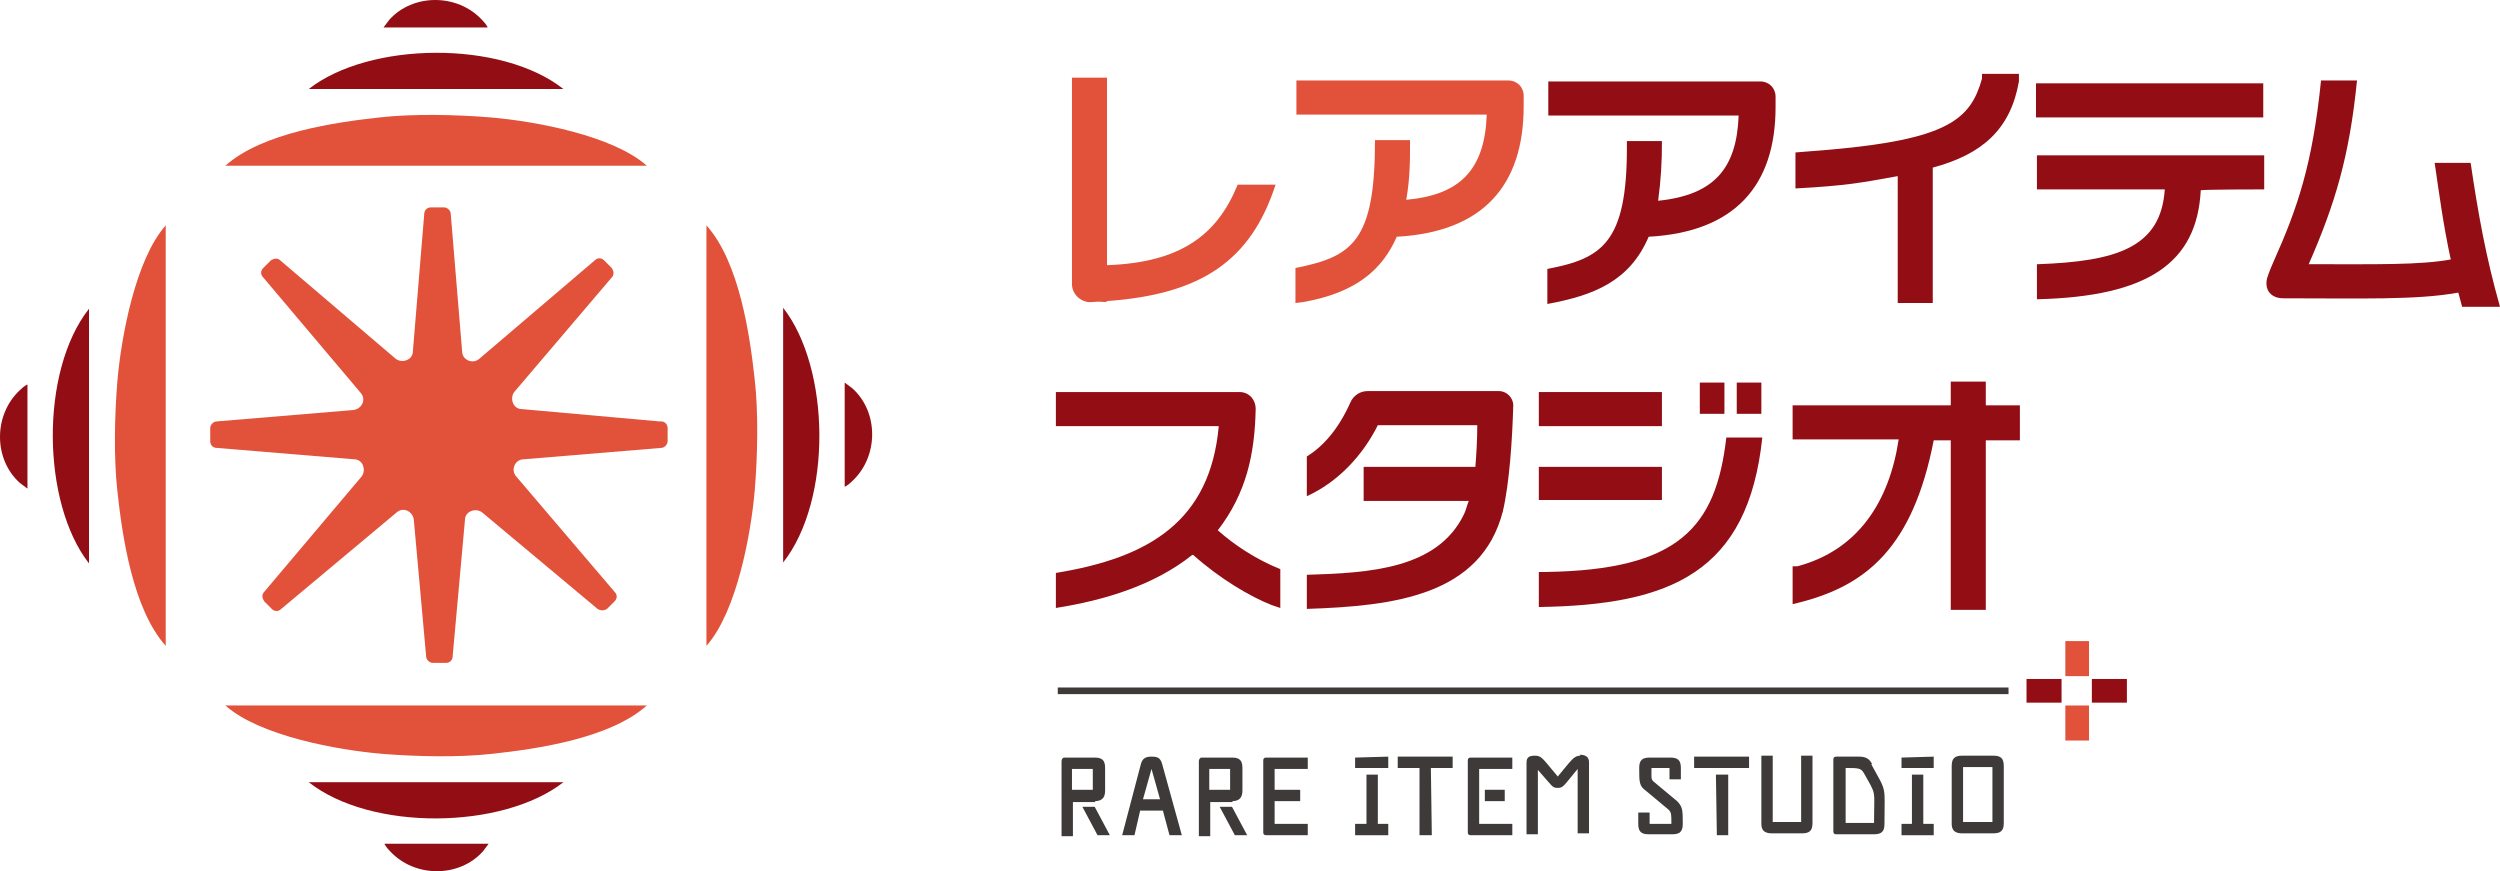
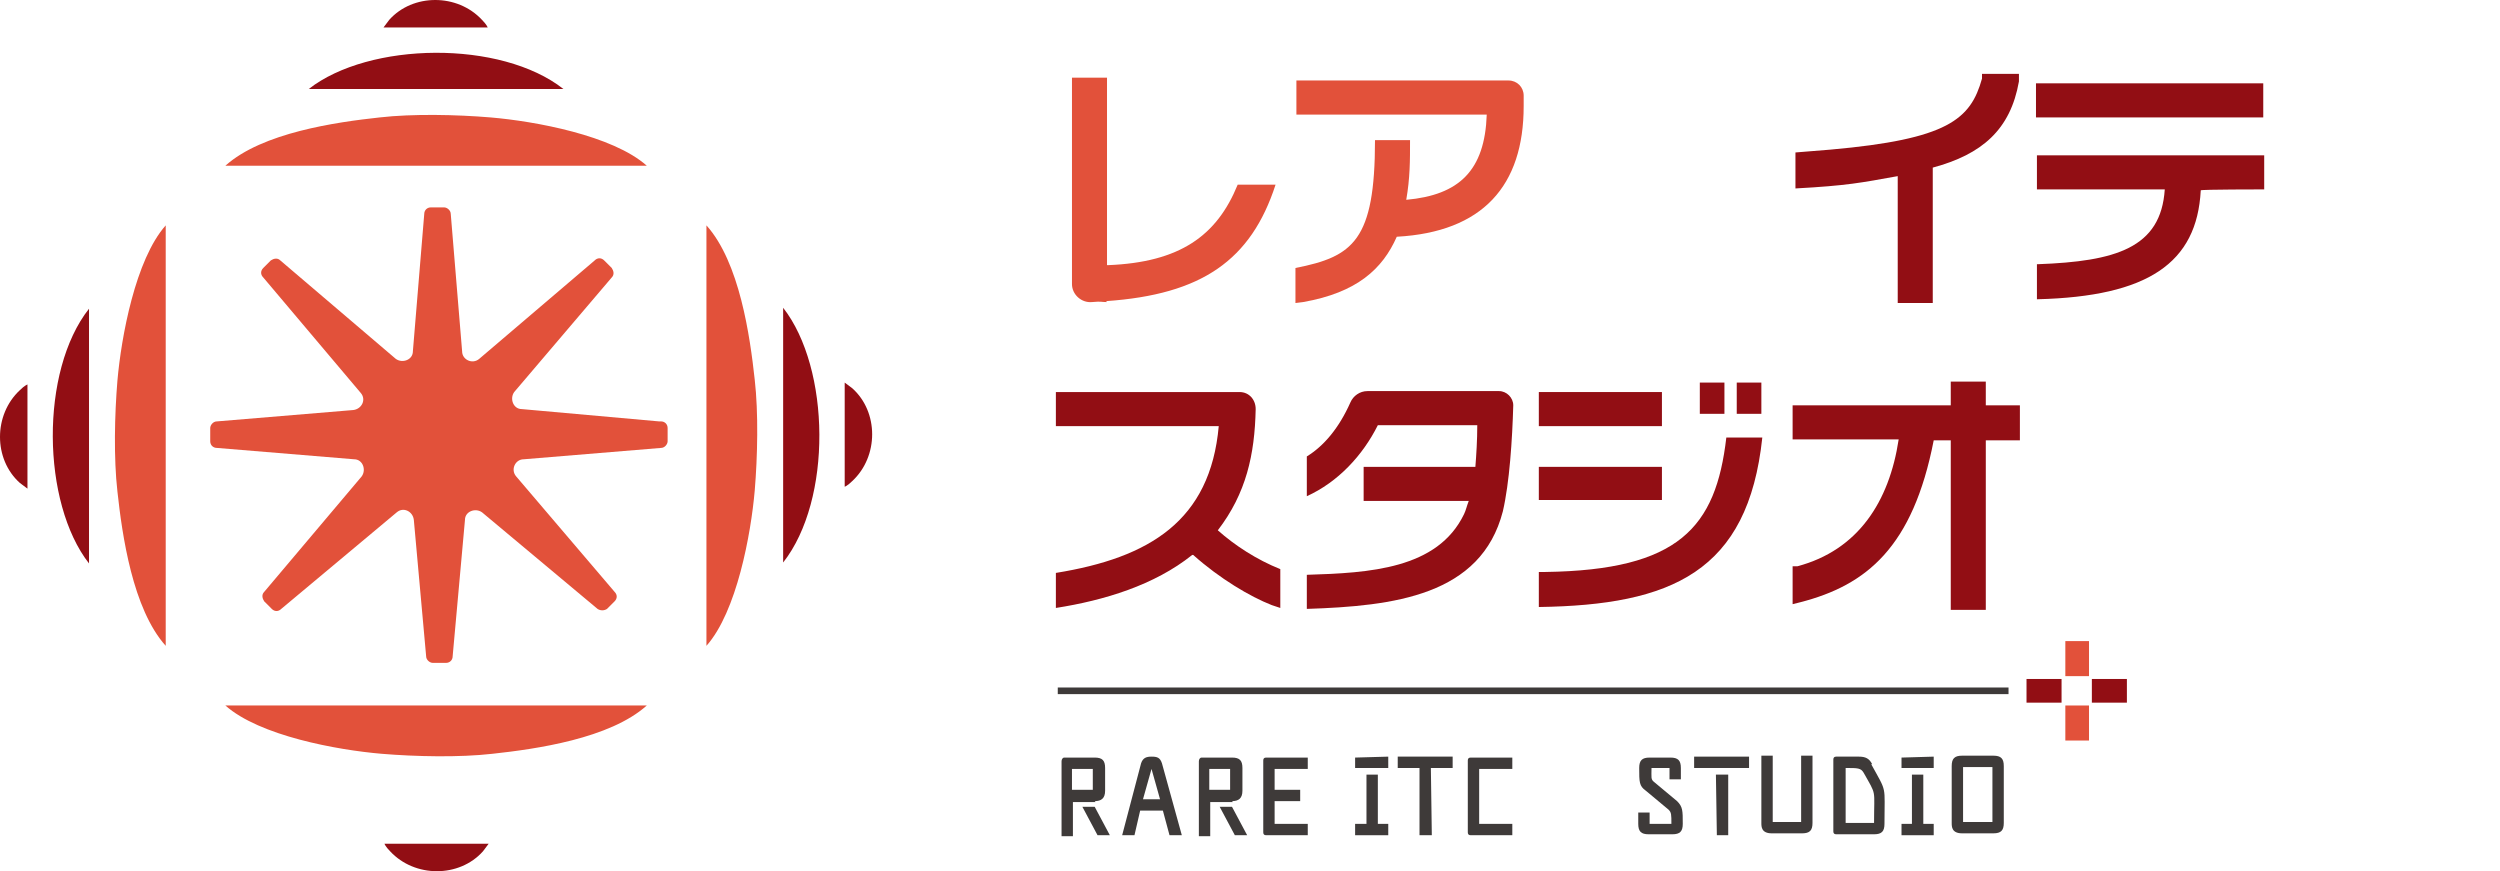
<svg xmlns="http://www.w3.org/2000/svg" version="1.1" viewBox="0 0 264 92">
  <defs>
    <style>
      .cls-1 {
        fill: #e2513a;
      }

      .cls-2 {
        fill: #3e3a39;
      }

      .cls-3 {
        fill: #920e14;
      }
    </style>
  </defs>
  <g>
    <g id="_レイヤー_1" data-name="レイヤー_1">
      <g>
        <g>
          <path class="cls-3" d="M213.2,8.6v-.8c.1,0-3.9,0-3.9,0v.5c-1.2,4.3-3.6,6.4-16,7.5l-3.7.3v3.8c5.5-.3,6.9-.6,10.8-1.3v13.4h3.7v-14.3c5.2-1.4,8.2-4,9.1-9.1Z" />
-           <path class="cls-3" d="M260.9,17.2h-3.8c.5,3.4.9,6.5,1.7,10.2-3.3.6-7.8.5-15,.5,2.8-6.4,4.3-11.4,5.1-19.4h-3.8c-.9,8.9-2.5,13.5-5,19.1-.5,1.1-.7,1.8-.7,1.8-.3,1.3.5,2.1,1.7,2.1,8.2,0,14.1.2,18.5-.6.2.7.2.8.4,1.5h4c-1.5-5.3-2.3-9.8-3.1-15.2Z" />
-           <path class="cls-3" d="M174.1,25c9.1-.5,13.4-5.4,13.4-13.7v-1.1c0-.9-.7-1.6-1.6-1.6h-22.4v3.6h20.1c-.2,5.6-2.6,8.4-8.5,9,.3-2.3.4-4,.4-6.3h-3.7v.7c0,10-2.6,11.7-8.4,12.8v3.7c4.9-.9,8.7-2.4,10.7-7.1Z" />
          <path class="cls-3" d="M232.4,20.1h0c0-.1,6.7-.1,6.7-.1v-3.6h-24v3.6h13.5,0c-.4,6.2-5.2,7.6-13.4,7.9h-.1v3.7h.1c11.6-.3,16.8-3.8,17.2-11.5Z" />
          <rect class="cls-3" x="215" y="8.8" width="24" height="3.6" />
          <path class="cls-1" d="M147.5,25c9.1-.5,13.4-5.4,13.4-13.8v-1.1c0-.9-.7-1.6-1.6-1.6h-22.4s0,3.6,0,3.6h20.1c-.2,5.9-2.9,8.5-8.5,9,.4-2.3.4-4.1.4-6.3h-3.7c0,10.6-2.3,12.3-8.4,13.5v3.7s.8-.1.8-.1c5.7-1,8.4-3.5,9.9-6.9Z" />
          <path class="cls-1" d="M116.8,31.8c10.1-.7,15.3-4.3,17.9-12.3h-4c-2.2,5.4-6.1,8.2-13.7,8.5h-.1s0-19.8,0-19.8h-3.7s0,21.8,0,21.8c0,1.1,1,2,2.1,1.9s.9,0,1.6,0Z" />
          <g>
            <path class="cls-3" d="M186.1,46.2h-3.8c-1.1,9.5-5,14-19.1,14.2h-.7v3.7c14-.2,22.1-3.7,23.6-17.9Z" />
            <rect class="cls-3" x="179.5" y="40.4" width="2.6" height="3.3" />
            <rect class="cls-3" x="162.5" y="49.3" width="13" height="3.5" />
            <path class="cls-3" d="M213.3,42.8h-3.6v-2.5h-3.7v2.5h-16.7v3.6h11.2c-1,6.6-4.3,11.7-10.7,13.4h-.5v4l.8-.2c7-1.8,11.9-5.8,14.1-17.1h1.8v17.9h3.7v-17.9h3.6v-3.6Z" />
            <rect class="cls-3" x="183.4" y="40.4" width="2.6" height="3.3" />
            <rect class="cls-3" x="162.5" y="41.4" width="13" height="3.6" />
            <path class="cls-3" d="M126,58.6c2.8,2.5,6,4.4,8.3,5.3l.9.3v-4.1c-2.5-1-4.8-2.5-6.6-4.1,3-3.9,3.9-8,4-12.8,0-1-.7-1.8-1.7-1.8h-19.4v3.6h17.2c-.9,10-7.3,13.9-17.2,15.5v3.7c5.1-.8,10.4-2.4,14.4-5.6Z" />
            <path class="cls-3" d="M158.3,41.3h-13.9c-.8,0-1.5.5-1.8,1.2-1.2,2.7-2.8,4.6-4.6,5.7v4.2c3.3-1.5,5.9-4.3,7.5-7.5h10.5c0,1.6-.1,3.1-.2,4.4h-11.8v3.6h11.1c-.2.5-.3,1-.5,1.4-2.8,5.8-10,6.2-16.6,6.4v3.6c9.2-.3,18.4-1.4,20.7-10.3.7-3,1-7.6,1.1-11.2,0-.8-.7-1.5-1.5-1.5Z" />
          </g>
          <rect class="cls-2" x="111.7" y="72.6" width="100.4" height=".7" />
          <rect class="cls-3" x="220.9" y="71.7" width="3.7" height="2.5" />
          <rect class="cls-3" x="214" y="71.7" width="3.7" height="2.5" />
          <rect class="cls-1" x="218.1" y="74.5" width="2.5" height="3.7" />
          <rect class="cls-1" x="218.1" y="67.7" width="2.5" height="3.7" />
          <path class="cls-2" d="M121.6,79.9h0c-.5,0-.9.1-1.1.7l-2,7.6h1.3l.6-2.6h2.4s.7,2.6.7,2.6h1.3l-2.1-7.6c-.2-.6-.5-.7-1.1-.7ZM122.4,84.4h-1.7s.9-3.2.9-3.2l.9,3.2Z" />
          <path class="cls-2" d="M133.4,80.3v7.6c0,.2.1.3.3.3h4.4v-1.2h-3.5s0-2.4,0-2.4h2.7v-1.2h-2.7s0-2.2,0-2.2h3.5v-1.2h-4.4c-.2,0-.3.1-.3.3Z" />
          <polygon class="cls-2" points="147.6 79.9 147.6 81.1 149.9 81.1 149.9 88.2 151.2 88.2 151.1 81.1 153.4 81.1 153.4 79.9 147.6 79.9" />
-           <path class="cls-2" d="M166.9,79.8h0c-.7,0-.9.4-2.4,2.2-1.6-1.9-1.7-2.2-2.4-2.2s-.9.2-.9.8v7.5h1.2v-6.8c1.6,1.8,1.5,1.9,2.1,1.9s.6-.2,2.1-2v6.8h1.2v-7.5c0-.6-.4-.8-1-.8Z" />
          <path class="cls-2" d="M177.1,84.6l-2.4-2c-.4-.3-.3-.5-.3-1.5h1.9s0,1.2,0,1.2h1.2v-1.2c0-.8-.3-1.1-1.1-1.1h-2.2c-.8,0-1.1.3-1.1,1.1,0,1.5,0,1.9.7,2.4l2.4,2c.3.3.3.5.3,1.5h-2.3s0-1.2,0-1.2h-1.2v1.2c0,.8.3,1.1,1.1,1.1h2.5c.8,0,1.1-.3,1.1-1.1,0-1.4,0-1.8-.6-2.4Z" />
          <path class="cls-2" d="M191.4,79.8h-1.2v7s-3,0-3,0v-7h-1.2v7.1c0,.4,0,1.1,1.1,1.1h3.2c.8,0,1.1-.3,1.1-1.1v-7s0,0,0,0Z" />
          <path class="cls-2" d="M197.7,80.7c-.3-.6-.7-.8-1.4-.8h-2.4c-.2,0-.3.1-.3.3v7.6c0,.2.1.3.3.3h4c.8,0,1.1-.3,1.1-1.1,0-4.2.3-3.2-1.4-6.3ZM197.9,86.9h-3s0-5.8,0-5.8c1.3,0,1.6,0,1.9.5,1.4,2.5,1.1,1.6,1.1,5.3Z" />
          <path class="cls-2" d="M211.6,80.9c0-.8-.3-1.1-1.1-1.1h-3.3c-.8,0-1.1.3-1.1,1.1v6c0,.4,0,1.1,1.1,1.1h3.3c.8,0,1.1-.3,1.1-1.1v-6ZM210.4,86.8h-3.1s0-5.8,0-5.8h3.1s0,5.8,0,5.8Z" />
          <path class="cls-2" d="M115.6,84.6h0c.7,0,1.1-.3,1.1-1.1v-2.4c0-.8-.3-1.1-1.1-1.1h-3.2c-.2,0-.3.2-.3.4v7.9h1.2v-3.6s2.4,0,2.4,0ZM113.2,81.2h2.2s0,2.2,0,2.2h-2.2s0-2.2,0-2.2Z" />
          <path class="cls-2" d="M130.1,84.6h0c.7,0,1.1-.3,1.1-1.1v-2.4c0-.8-.3-1.1-1.1-1.1h-3.2c-.2,0-.3.2-.3.4v7.9h1.2v-3.6s2.4,0,2.4,0ZM127.7,81.2h2.2s0,2.2,0,2.2h-2.2s0-2.2,0-2.2Z" />
          <polygon class="cls-2" points="145.5 81.9 145.5 81.8 144.3 81.8 144.3 87 143.1 87 143.1 88.2 146.6 88.2 146.6 87 145.5 87 145.5 81.9" />
          <polygon class="cls-2" points="203.1 81.9 203.1 81.8 201.9 81.8 201.9 87 200.8 87 200.8 88.2 204.2 88.2 204.2 87 203.1 87 203.1 81.9" />
          <path class="cls-2" d="M155,80.3v7.6c0,.2.1.3.3.3h4.4v-1.2h-3.5s0-5.8,0-5.8h3.5v-1.2h-4.4c-.2,0-.3.1-.3.3Z" />
          <polygon class="cls-2" points="182.5 81.8 181.2 81.8 181.3 88.2 182.5 88.2 182.5 81.8" />
          <polygon class="cls-2" points="114.3 85.2 115.9 88.2 117.2 88.2 115.6 85.2 114.3 85.2" />
          <polygon class="cls-2" points="128.8 85.2 130.4 88.2 131.7 88.2 130.1 85.2 128.8 85.2" />
          <polygon class="cls-2" points="143.1 81.1 146.6 81.1 146.6 79.9 143.1 80 143.1 81.1" />
          <polygon class="cls-2" points="200.8 81.1 204.2 81.1 204.2 79.9 200.8 80 200.8 81.1" />
-           <polygon class="cls-2" points="158.9 84.6 158.9 83.4 156.8 83.4 156.8 84.6 158.9 84.6" />
          <polygon class="cls-2" points="178.9 79.9 178.9 81.1 184.7 81.1 184.7 79.9 178.9 79.9" />
        </g>
        <g>
          <path class="cls-1" d="M69.6,44.5l-14.5-1.3c-.9,0-1.3-1.1-.8-1.8l10.3-12.1c.3-.3.2-.7,0-1l-.8-.8c-.3-.3-.7-.3-1,0l-12.2,10.4c-.7.6-1.8.1-1.8-.8l-1.2-14.5c0-.4-.4-.7-.7-.7h-1.4c-.4,0-.7.3-.7.7l-1.2,14.5c0,.9-1.1,1.3-1.8.8l-12.2-10.4c-.3-.3-.7-.2-1,0l-.8.8c-.3.3-.3.7,0,1l10.3,12.2c.6.7.1,1.7-.8,1.8l-14.4,1.2c-.4,0-.7.4-.7.7v1.4c0,.4.3.7.7.7l14.5,1.2c.9,0,1.3,1.1.8,1.8l-10.3,12.2c-.3.3-.2.7,0,1l.8.8c.3.3.7.3,1,0l12.2-10.2c.7-.6,1.7-.1,1.8.8l1.3,14.4c0,.4.4.7.7.7h1.4c.4,0,.7-.3.7-.7l1.3-14.4c0-.9,1.1-1.3,1.8-.8l12.2,10.2c.3.2.7.2,1,0l.8-.8c.3-.3.3-.7,0-1l-10.4-12.2c-.6-.7-.1-1.8.8-1.8l14.5-1.2c.4,0,.7-.4.7-.7v-1.4c0-.4-.3-.7-.7-.7Z" />
-           <path class="cls-3" d="M32.6,82.6c6.6,5.2,20.5,5,26.9,0h-26.9Z" />
+           <path class="cls-3" d="M32.6,82.6h-26.9Z" />
          <path class="cls-1" d="M23.8,74.5c3.6,3.2,11.8,4.7,16.5,5.1,3.6.3,8.2.4,11.7,0,4.6-.5,12.4-1.6,16.3-5.1h0s-44.5,0-44.5,0Z" />
          <path class="cls-3" d="M40.6,89.1s.1.3.6.8c2.6,2.8,7.3,2.8,9.8,0,.3-.4.6-.8.6-.8h-10.9Z" />
          <path class="cls-3" d="M59.5,9.4c-6.6-5.2-20.5-5-26.9,0h26.9Z" />
          <path class="cls-1" d="M68.3,17.5c-3.6-3.2-11.8-4.7-16.5-5.1-3.6-.3-8.2-.4-11.7,0-4.6.5-12.4,1.6-16.3,5.1h0s44.5,0,44.5,0Z" />
          <path class="cls-3" d="M51.5,2.9s-.1-.3-.6-.8c-2.6-2.8-7.3-2.8-9.8,0-.3.4-.6.8-.6.8h10.9Z" />
          <path class="cls-3" d="M9.4,32.6c-5.2,6.6-5,20.5,0,26.9v-26.9Z" />
          <path class="cls-1" d="M17.5,23.8c-3.2,3.6-4.7,11.8-5.1,16.4-.3,3.6-.4,8.2,0,11.7.5,4.6,1.6,12.4,5.1,16.3h0s0-44.4,0-44.4Z" />
          <path class="cls-3" d="M2.9,40.6s-.3.1-.8.6c-2.8,2.6-2.8,7.3,0,9.8.4.3.8.6.8.6v-10.9Z" />
          <path class="cls-3" d="M82.7,59.4c5.2-6.6,5-20.5,0-26.9v26.9Z" />
          <path class="cls-1" d="M74.6,68.2c3.2-3.6,4.7-11.8,5.1-16.4.3-3.6.4-8.2,0-11.7-.5-4.6-1.6-12.4-5.1-16.3h0s0,44.4,0,44.4Z" />
          <path class="cls-3" d="M89.2,51.4s.3-.1.8-.6c2.8-2.6,2.8-7.3,0-9.8-.4-.3-.8-.6-.8-.6v10.9Z" />
        </g>
      </g>
    </g>
  </g>
</svg>